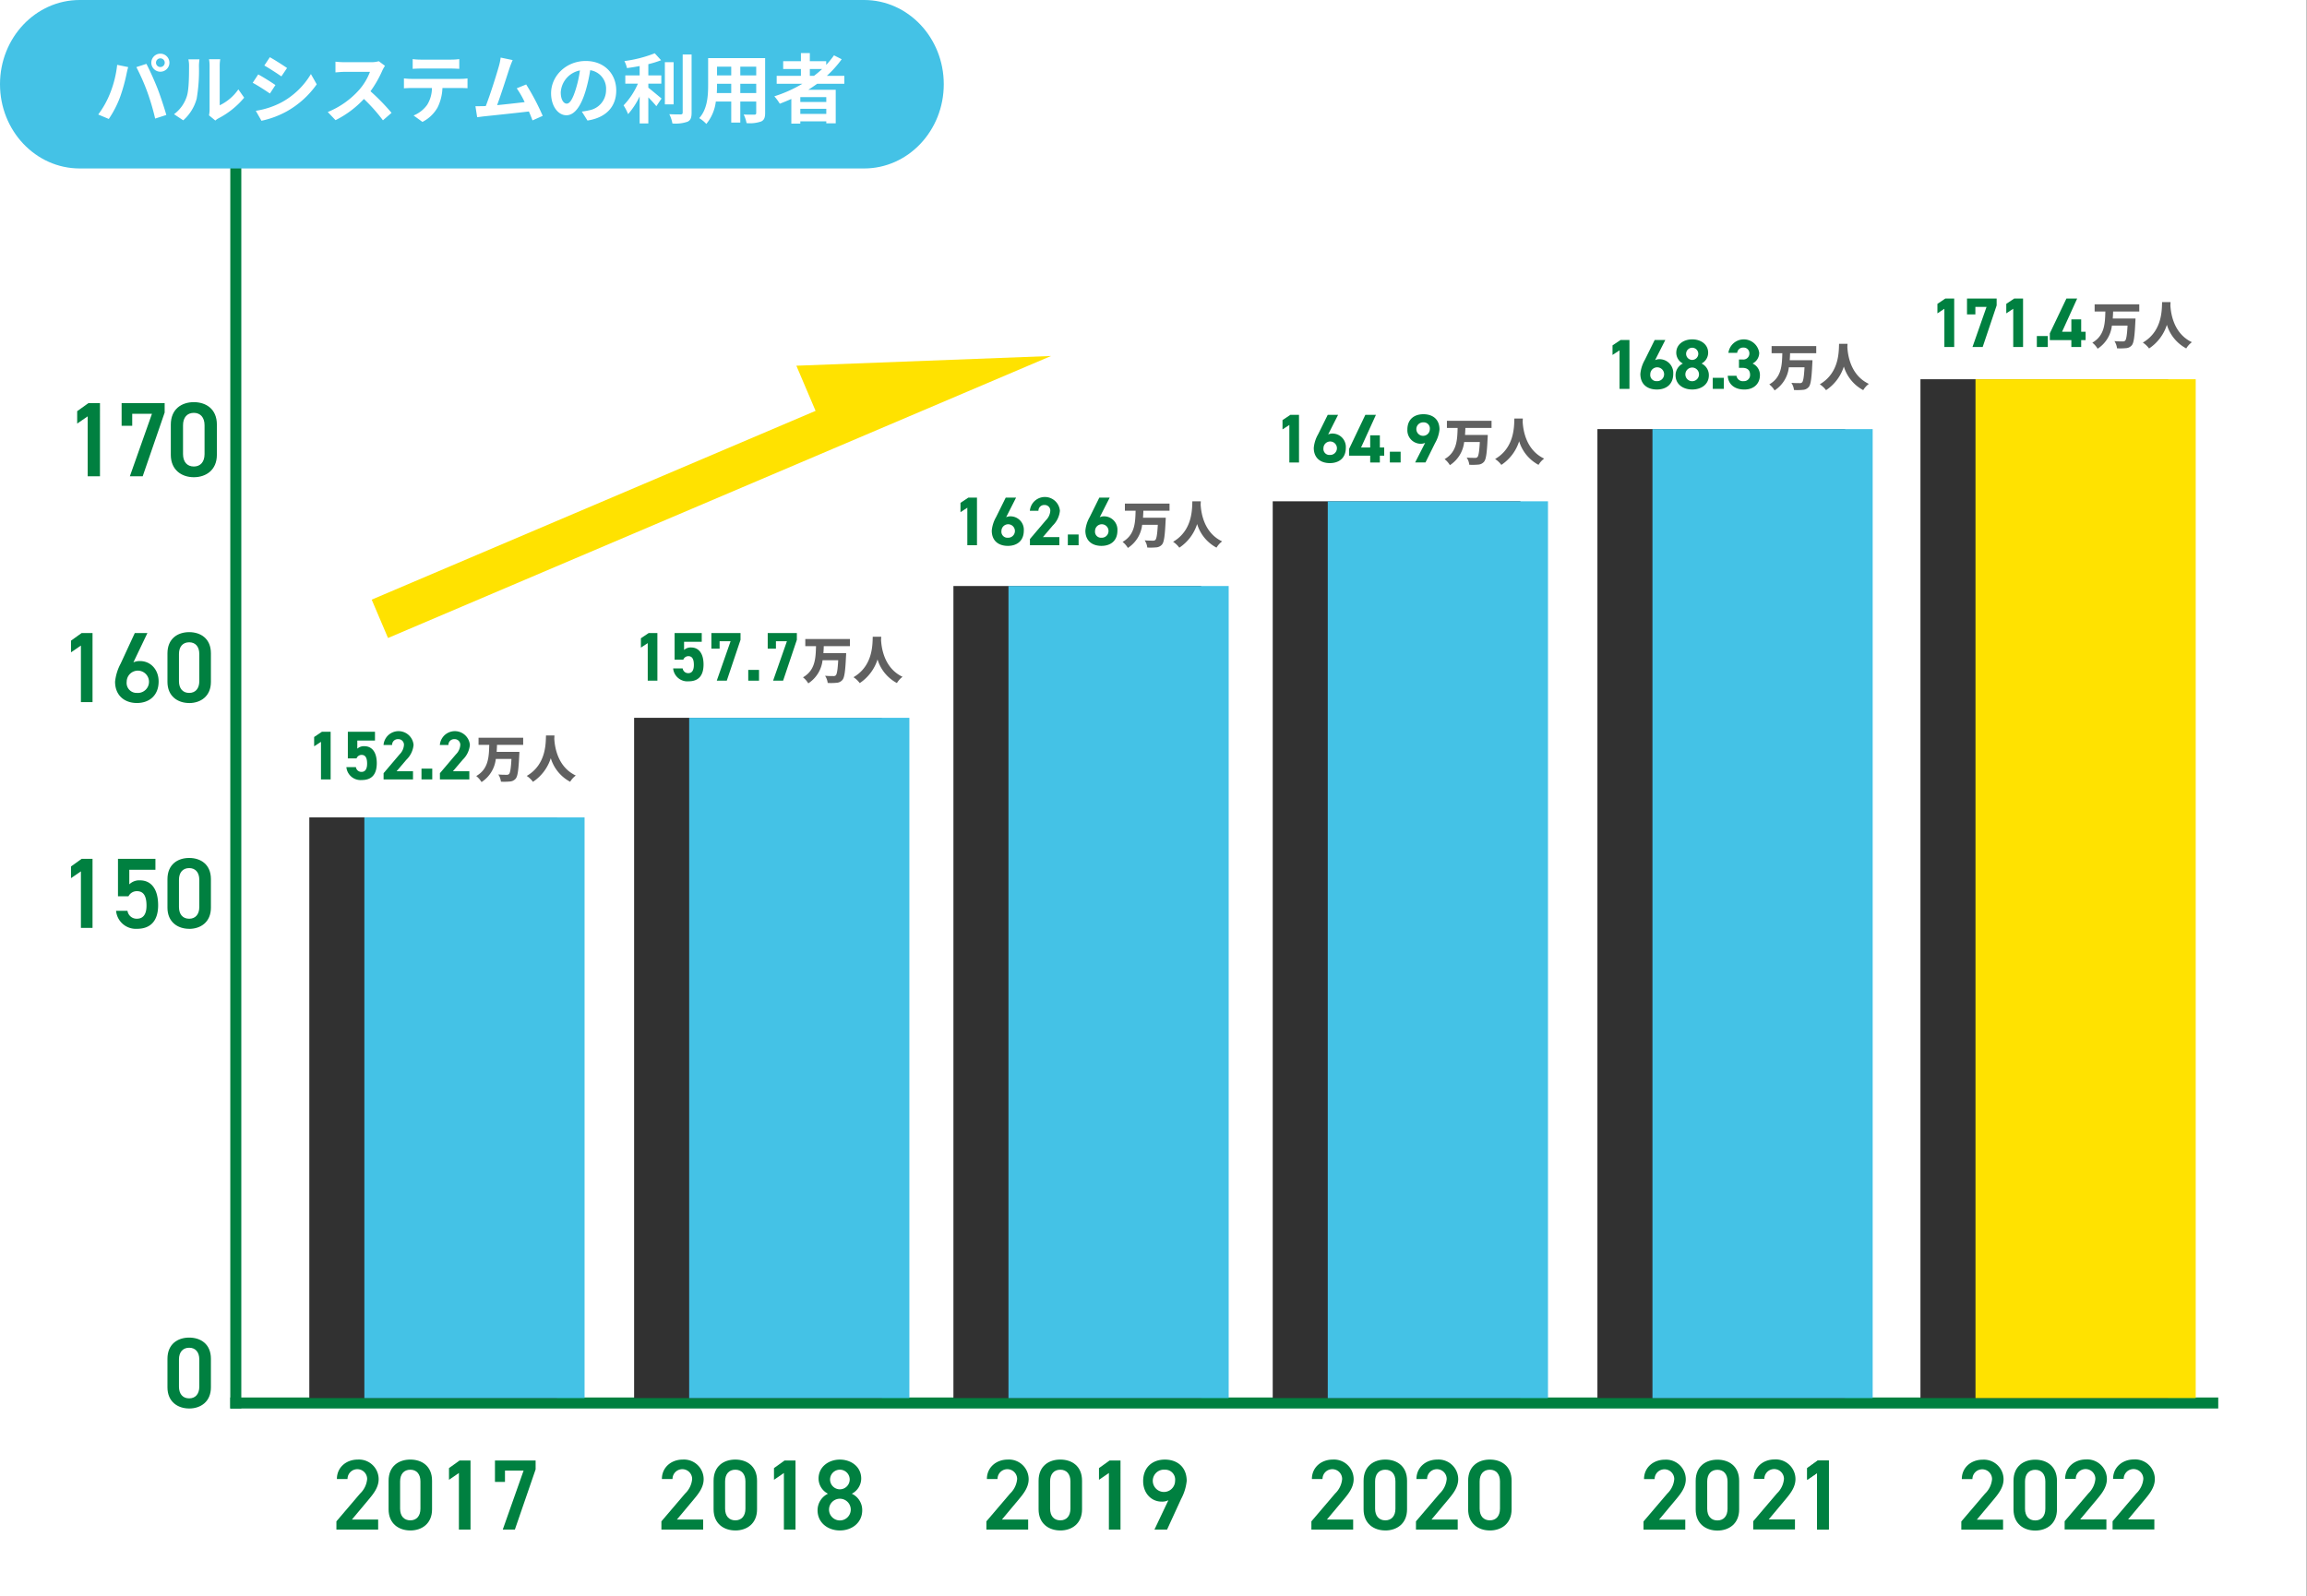
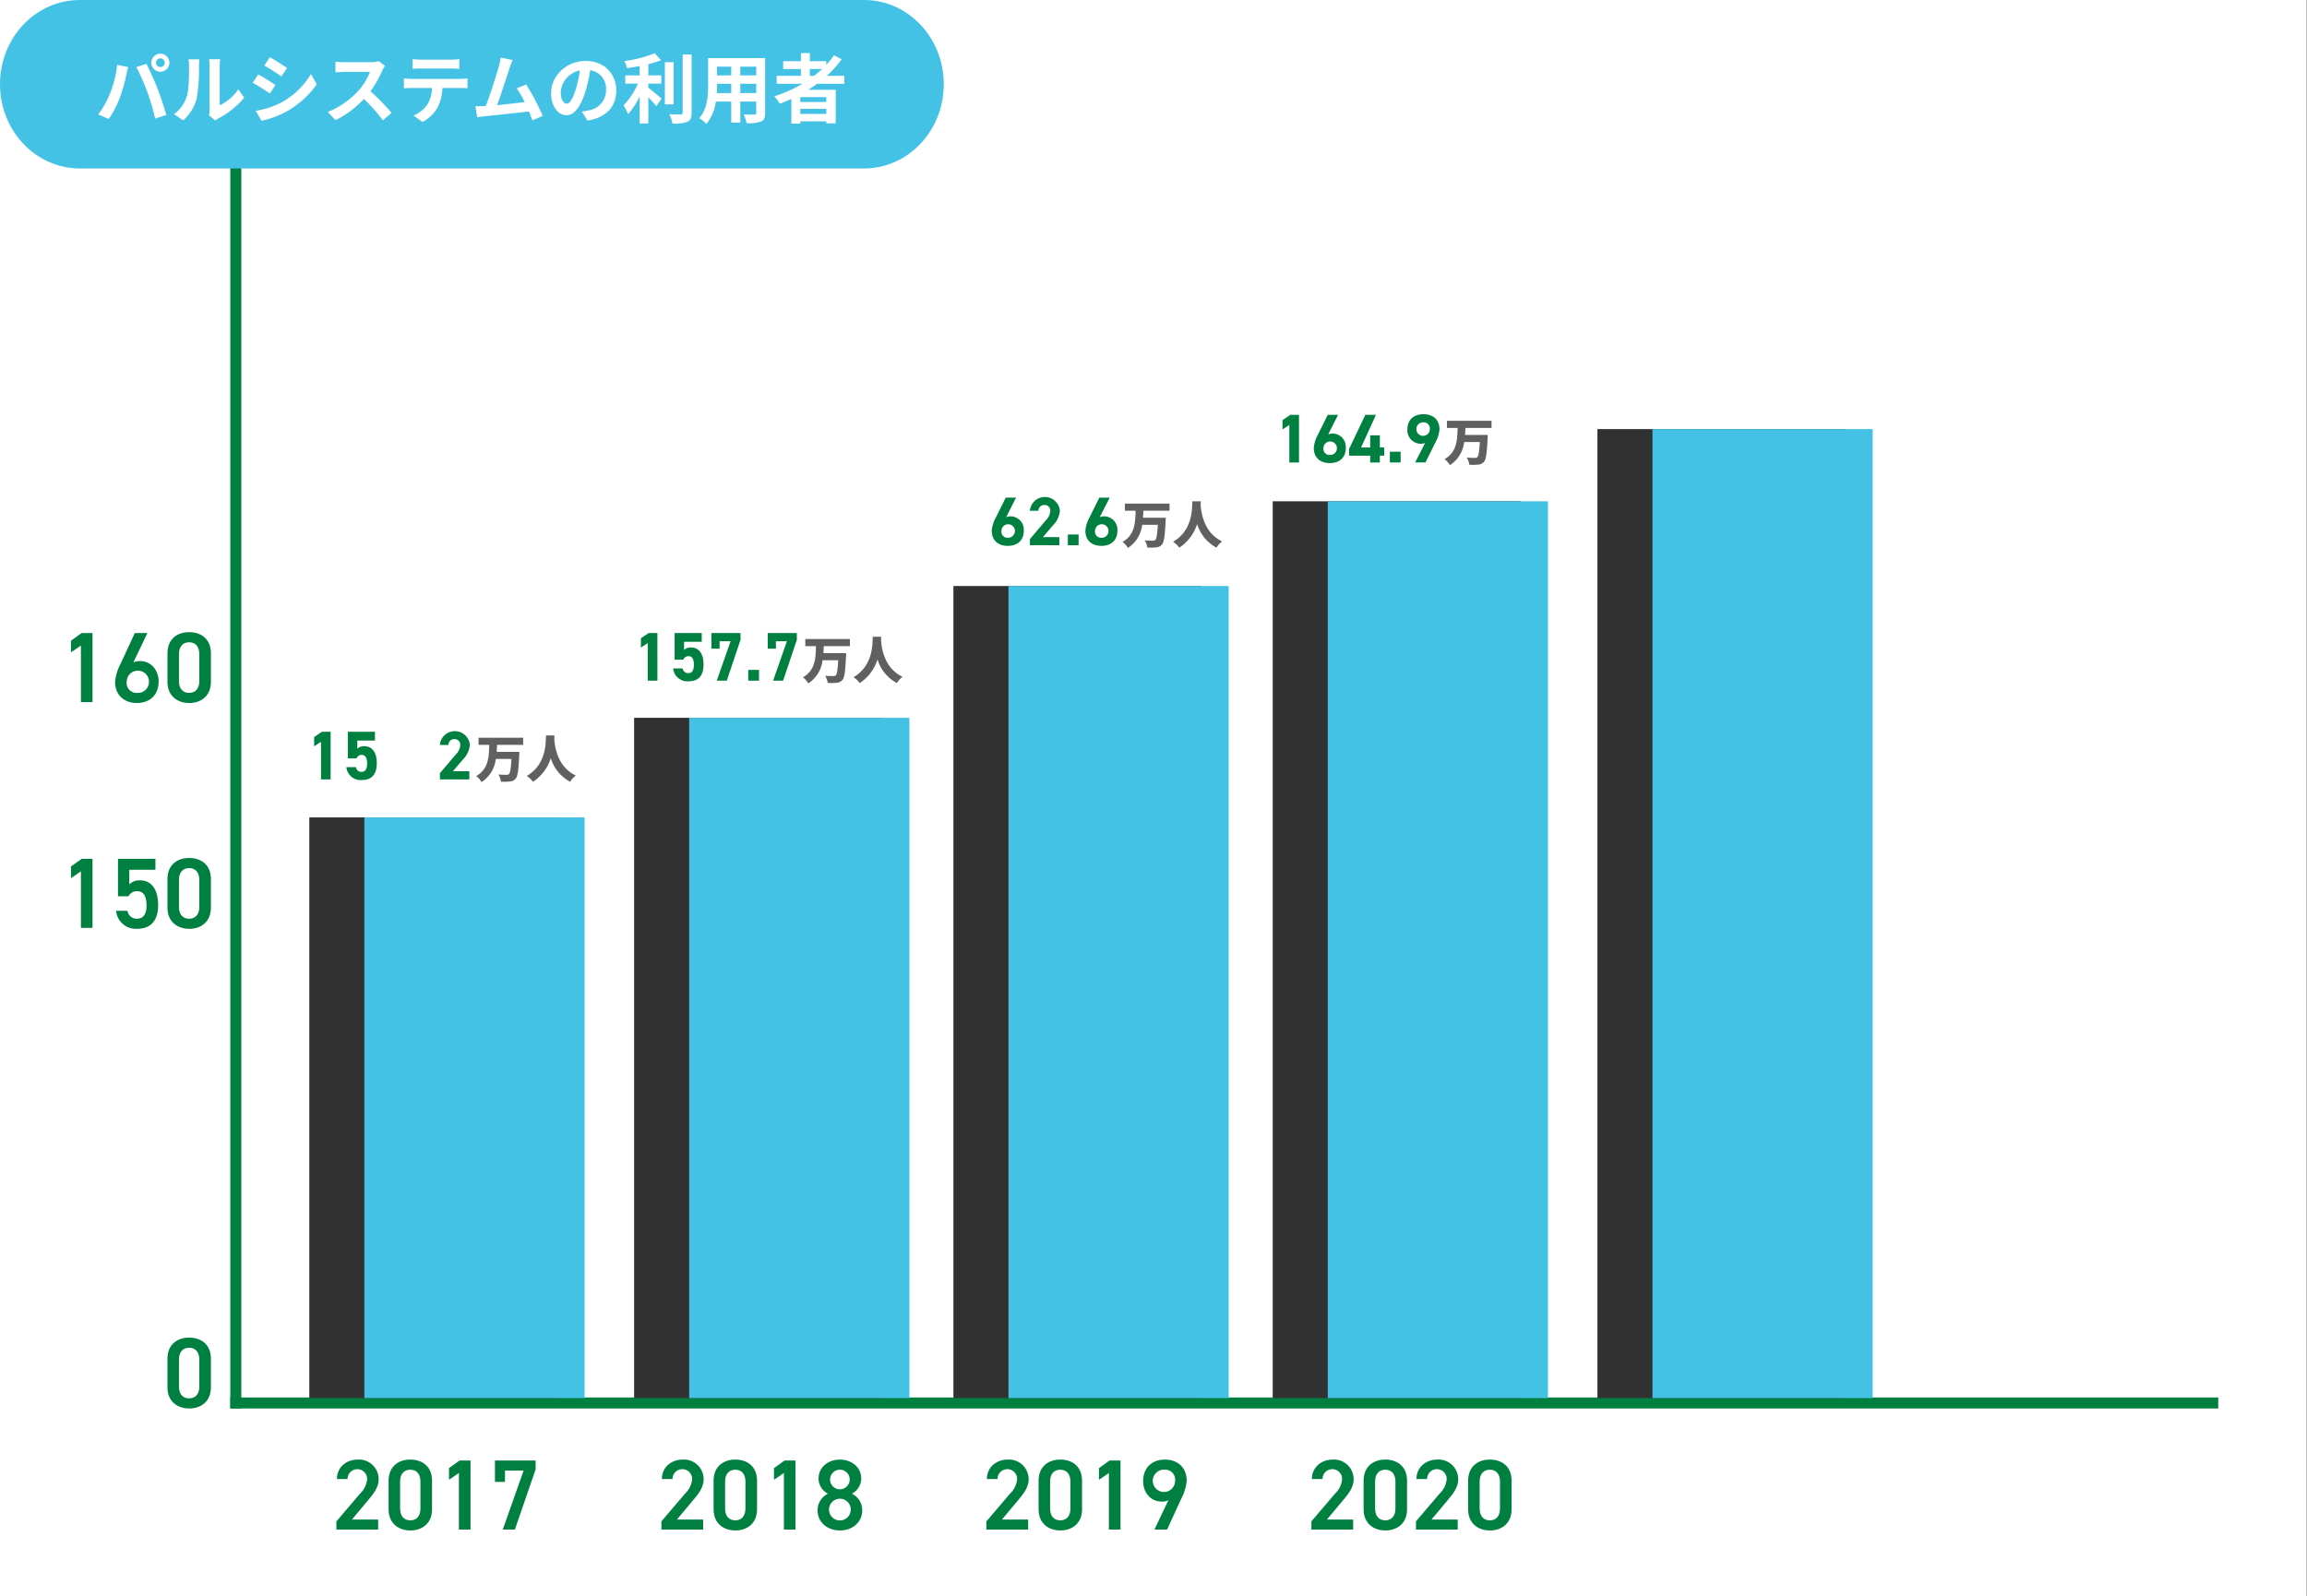
<svg xmlns="http://www.w3.org/2000/svg" width="611.112" height="423">
  <rect width="100%" height="100%" fill="#808080" stroke="none" />
  <defs>
    <clipPath id="a">
-       <path data-name="長方形 4227" fill="none" d="M0 0h611.112v422.84H0z" />
-     </clipPath>
+       </clipPath>
  </defs>
  <g data-name="グループ 7501">
    <path data-name="長方形 7237" fill="#fff" d="M0 0h611v423H0z" />
    <path data-name="長方形 4204" fill="#008040" d="M61.003 41.944h2.917v331.262h-2.917z" />
    <path data-name="長方形 4205" fill="#008040" d="M61.003 370.288H587.6v2.917H61.003z" />
    <path data-name="長方形 4206" fill="#313131" d="M81.935 216.588h65.623v153.856H81.935z" />
    <path data-name="長方形 4207" fill="#44c2e6" d="M96.518 216.588h58.332v153.856H96.518z" />
    <path data-name="パス 14012" d="M87.586 206.517h-2.56v-9.955l-1.812 1.189v-2.469l2.068-1.39h2.3z" fill="#008040" />
    <path data-name="パス 14013" d="M94.443 200.956h-2.3v-7.06h7.188v2.323h-4.682v2.158a2.578 2.578 0 011.865-.658c1.94 0 3.293 1.481 3.293 4.5 0 2.982-1.352 4.464-3.95 4.464a3.777 3.777 0 01-4.1-3.42h2.524a1.452 1.452 0 001.5 1.261c.916 0 1.464-.695 1.464-2.177 0-1.536-.439-2.323-1.464-2.323a1.42 1.42 0 00-1.334.933" fill="#008040" />
-     <path data-name="パス 14014" d="M109.402 206.516h-7.792v-1.646l4.226-4.975a3.867 3.867 0 001.171-2.505 1.477 1.477 0 00-1.571-1.538 1.505 1.505 0 00-1.572 1.537h-2.269a3.992 3.992 0 017.956 0 6.269 6.269 0 01-1.9 3.914l-2.6 3.054h4.352z" fill="#008040" />
-     <path data-name="長方形 4208" fill="#008040" d="M111.65 203.663h2.853v2.853h-2.853z" />
    <path data-name="パス 14015" d="M124.323 206.516h-7.792v-1.646l4.226-4.975a3.867 3.867 0 001.171-2.505 1.477 1.477 0 00-1.574-1.537 1.505 1.505 0 00-1.572 1.537h-2.269a3.992 3.992 0 017.956 0 6.269 6.269 0 01-1.9 3.914l-2.6 3.054h4.352z" fill="#008040" />
    <path data-name="パス 14016" d="M131.655 197.36c-.013.627-.053 1.24-.092 1.866h6.024s-.013.586-.04.826c-.187 4.013-.413 5.639-.946 6.265a2.173 2.173 0 01-1.574.76 15.937 15.937 0 01-2.333.039 4.352 4.352 0 00-.692-1.9c.893.08 1.773.08 2.186.08a.858.858 0 00.639-.187c.321-.293.52-1.533.654-4.011h-4.145a8.4 8.4 0 01-3.785 6.13 5.681 5.681 0 00-1.4-1.6c3.293-1.893 3.359-5.145 3.452-8.264h-2.839v-1.893h11.822v1.893z" fill="#606060" />
    <path data-name="パス 14017" d="M146.872 194.869c-.013.254-.026.546-.041.879.107 1.92.747 7.4 5.693 9.744a5.657 5.657 0 00-1.492 1.653 10.547 10.547 0 01-5.133-6.251 11.782 11.782 0 01-4.718 6.265 6.42 6.42 0 00-1.653-1.56c5.3-3.079 5.013-8.983 5.105-10.73z" fill="#606060" />
    <path data-name="長方形 4209" fill="#313131" d="M167.975 190.197h65.623v180.247h-65.623z" />
    <path data-name="長方形 4210" fill="#44c2e6" d="M182.558 190.197h58.332v180.247h-58.332z" />
    <path data-name="パス 14018" d="M174.142 180.357h-2.56v-9.95l-1.812 1.189v-2.474l2.068-1.39h2.3z" fill="#008040" />
    <path data-name="パス 14019" d="M181 174.796h-2.3v-7.06h7.188v2.323h-4.682v2.158a2.578 2.578 0 011.865-.658c1.94 0 3.293 1.481 3.293 4.5 0 2.982-1.352 4.464-3.95 4.464a3.777 3.777 0 01-4.1-3.42h2.524a1.451 1.451 0 001.5 1.261c.916 0 1.464-.695 1.464-2.177 0-1.536-.439-2.323-1.464-2.323a1.42 1.42 0 00-1.334.933" fill="#008040" />
    <path data-name="パス 14020" d="M188.442 171.87v-4.133h7.719v1.792l-3.64 10.828h-2.654l3.658-10.445h-2.908v1.958z" fill="#008040" />
    <path data-name="長方形 4211" fill="#008040" d="M198.207 177.503h2.853v2.853h-2.853z" />
    <path data-name="パス 14021" d="M203.364 171.87v-4.133h7.719v1.792l-3.64 10.828h-2.653l3.658-10.445h-2.908v1.958z" fill="#008040" />
    <path data-name="パス 14022" d="M218.211 171.201c-.013.627-.053 1.24-.092 1.866h6.024s-.013.586-.04.826c-.187 4.013-.413 5.639-.946 6.265a2.173 2.173 0 01-1.574.76 15.916 15.916 0 01-2.333.039 4.351 4.351 0 00-.692-1.9c.893.08 1.773.08 2.186.08a.858.858 0 00.639-.187c.321-.293.52-1.533.654-4.011h-4.146a8.4 8.4 0 01-3.785 6.13 5.681 5.681 0 00-1.4-1.6c3.293-1.893 3.359-5.145 3.452-8.264h-2.839v-1.893h11.823v1.893z" fill="#606060" />
    <path data-name="パス 14023" d="M233.428 168.708c-.013.254-.025.546-.04.88.107 1.92.746 7.4 5.693 9.744a5.67 5.67 0 00-1.493 1.653 10.548 10.548 0 01-5.133-6.251 11.782 11.782 0 01-4.718 6.264 6.431 6.431 0 00-1.653-1.56c5.3-3.079 5.013-8.983 5.105-10.73z" fill="#606060" />
    <path data-name="長方形 4212" fill="#313131" d="M252.556 155.275h65.623v215.169h-65.623z" />
    <path data-name="長方形 4213" fill="#44c2e6" d="M267.14 155.275h58.332v215.169H267.14z" />
-     <path data-name="パス 14024" d="M258.8 144.474h-2.56v-9.95l-1.812 1.189v-2.469l2.068-1.39h2.3z" fill="#008040" />
    <path data-name="パス 14025" d="M266.518 137.049a2.712 2.712 0 011.225-.238 3.545 3.545 0 013.458 3.768c0 2.8-1.884 4.061-4.226 4.061-2.359 0-4.262-1.245-4.262-4.043a8.778 8.778 0 011.152-3.6l2.543-5.14h2.743zm.457 5.432a1.785 1.785 0 10-1.7-1.792 1.592 1.592 0 001.7 1.792" fill="#008040" />
    <path data-name="パス 14026" d="M280.617 144.474h-7.792v-1.649l4.226-4.975a3.867 3.867 0 001.171-2.505 1.477 1.477 0 00-1.574-1.537 1.506 1.506 0 00-1.572 1.537h-2.269a3.992 3.992 0 017.956 0 6.269 6.269 0 01-1.9 3.914l-2.6 3.054h4.352z" fill="#008040" />
    <path data-name="長方形 4214" fill="#008040" d="M282.865 141.621h2.853v2.853h-2.853z" />
    <path data-name="パス 14027" d="M291.315 137.049a2.712 2.712 0 011.225-.238 3.545 3.545 0 013.458 3.768c0 2.8-1.884 4.061-4.226 4.061-2.359 0-4.262-1.245-4.262-4.043a8.777 8.777 0 011.152-3.6l2.543-5.14h2.743zm.457 5.432a1.785 1.785 0 10-1.7-1.792 1.592 1.592 0 001.7 1.792" fill="#008040" />
    <path data-name="パス 14028" d="M302.87 135.319c-.013.626-.053 1.24-.092 1.866h6.024s-.013.586-.04.826c-.187 4.013-.413 5.639-.946 6.265a2.172 2.172 0 01-1.574.76 15.919 15.919 0 01-2.333.039 4.352 4.352 0 00-.692-1.9c.893.08 1.773.08 2.186.08a.858.858 0 00.639-.187c.321-.293.52-1.533.654-4.011h-4.146a8.4 8.4 0 01-3.785 6.13 5.681 5.681 0 00-1.4-1.6c3.293-1.893 3.359-5.145 3.452-8.264h-2.839v-1.893h11.823v1.893z" fill="#606060" />
    <path data-name="パス 14029" d="M318.087 132.827c-.013.254-.025.546-.04.88.107 1.92.746 7.4 5.693 9.744a5.671 5.671 0 00-1.493 1.653 10.548 10.548 0 01-5.133-6.251 11.782 11.782 0 01-4.718 6.264 6.43 6.43 0 00-1.653-1.56c5.3-3.079 5.013-8.983 5.105-10.73z" fill="#606060" />
    <path data-name="長方形 4215" fill="#313131" d="M337.138 132.827h65.623v237.618h-65.623z" />
    <path data-name="長方形 4216" fill="#44c2e6" d="M351.721 132.827h58.332v237.618h-58.332z" />
    <path data-name="パス 14030" d="M344.101 122.545h-2.56v-9.95l-1.812 1.189v-2.469l2.068-1.39h2.3z" fill="#008040" />
    <path data-name="パス 14031" d="M351.818 115.116a2.712 2.712 0 011.225-.238 3.545 3.545 0 013.458 3.768c0 2.8-1.884 4.061-4.226 4.061-2.359 0-4.262-1.245-4.262-4.043a8.778 8.778 0 011.152-3.6l2.543-5.14h2.743zm.457 5.432a1.785 1.785 0 10-1.7-1.792 1.592 1.592 0 001.7 1.792" fill="#008040" />
    <path data-name="パス 14032" d="M364.475 109.921l-3.933 8.651h2.415v-3.219h2.56v3.219h1.152v2.174h-1.152v1.8h-2.56v-1.8h-5.6v-1.775l4.316-9.054z" fill="#008040" />
    <path data-name="長方形 4217" fill="#008040" d="M368.166 119.688h2.853v2.853h-2.853z" />
    <path data-name="パス 14033" d="M377.511 117.346a2.818 2.818 0 01-1.226.238 3.559 3.559 0 01-3.475-3.768c0-2.8 1.9-4.061 4.244-4.061 2.359 0 4.261 1.245 4.261 4.043a8.857 8.857 0 01-1.171 3.6l-2.542 5.14h-2.743zm-.457-5.432a1.785 1.785 0 101.7 1.792 1.606 1.606 0 00-1.7-1.792" fill="#008040" />
    <path data-name="パス 14034" d="M388.17 113.387c-.013.626-.053 1.24-.092 1.866h6.024s-.013.586-.04.826c-.187 4.013-.413 5.639-.946 6.265a2.173 2.173 0 01-1.574.76 15.919 15.919 0 01-2.333.039 4.352 4.352 0 00-.692-1.9c.893.08 1.773.08 2.186.08a.858.858 0 00.639-.187c.321-.293.52-1.533.654-4.011h-4.146a8.4 8.4 0 01-3.785 6.13 5.682 5.682 0 00-1.4-1.6c3.292-1.893 3.359-5.145 3.452-8.264h-2.837v-1.893h11.823v1.889z" fill="#606060" />
-     <path data-name="パス 14035" d="M403.389 110.893c-.013.254-.025.546-.04.88.107 1.92.746 7.4 5.693 9.744a5.672 5.672 0 00-1.493 1.653 10.548 10.548 0 01-5.133-6.251 11.787 11.787 0 01-4.718 6.265 6.422 6.422 0 00-1.653-1.56c5.3-3.079 5.013-8.983 5.105-10.73z" fill="#606060" />
    <path data-name="パス 14036" d="M50.114 373.203c-3.051 0-5.755-1.8-5.755-5.6v-7.56c0-3.9 2.7-5.623 5.755-5.623s5.756 1.724 5.756 5.6v7.586c0 3.793-2.705 5.6-5.756 5.6m0-16.1c-1.67 0-2.706 1.141-2.706 3.1v7.215c0 1.962 1.036 3.1 2.706 3.1 1.645 0 2.679-1.141 2.679-3.1v-7.215c0-1.963-1.034-3.1-2.679-3.1" fill="#008040" />
    <path data-name="パス 14037" d="M24.51 245.868h-3.076v-14.986l-2.626 1.8v-3.1l2.811-2.015h2.891z" fill="#008040" />
    <path data-name="パス 14038" d="M34.038 237.486h-2.786v-9.92h9.921v2.889H34.25v3.872a3.747 3.747 0 012.811-1.061c3.051 0 4.828 2.362 4.828 6.605 0 4-1.91 6.233-5.572 6.233a5.256 5.256 0 01-5.57-4.775h3.023a2.438 2.438 0 002.494 2.1c1.565 0 2.546-1.035 2.546-3.449 0-2.519-.742-3.846-2.546-3.846a2.473 2.473 0 00-2.228 1.353" fill="#008040" />
    <path data-name="パス 14039" d="M50.114 246.106c-3.051 0-5.755-1.8-5.755-5.6v-7.551c0-3.9 2.7-5.623 5.755-5.623s5.756 1.724 5.756 5.6v7.586c0 3.793-2.705 5.6-5.756 5.6m0-16.1c-1.67 0-2.706 1.141-2.706 3.1v7.215c0 1.962 1.036 3.1 2.706 3.1 1.645 0 2.679-1.141 2.679-3.1v-7.215c0-1.963-1.034-3.1-2.679-3.1" fill="#008040" />
    <path data-name="パス 14040" d="M24.51 186.038h-3.076v-14.987l-2.626 1.8v-3.1l2.811-2.015h2.891z" fill="#008040" />
    <path data-name="パス 14041" d="M35.336 175.508a3.974 3.974 0 011.752-.345c2.864 0 4.933 2.307 4.933 5.41 0 3.687-2.467 5.7-5.756 5.7-3.263 0-5.782-1.989-5.782-5.649a12.9 12.9 0 011.485-4.8l3.74-8.09h3.343zm.929 8.09a2.954 2.954 0 10-2.706-2.944 2.626 2.626 0 002.706 2.944" fill="#008040" />
    <path data-name="パス 14042" d="M50.114 186.276c-3.051 0-5.755-1.8-5.755-5.6v-7.554c0-3.9 2.7-5.623 5.755-5.623s5.756 1.724 5.756 5.6v7.586c0 3.793-2.705 5.6-5.756 5.6m0-16.1c-1.67 0-2.706 1.141-2.706 3.1v7.215c0 1.962 1.036 3.1 2.706 3.1 1.645 0 2.679-1.141 2.679-3.1v-7.215c0-1.963-1.034-3.1-2.679-3.1" fill="#008040" />
    <path data-name="パス 14043" d="M100.174 405.283H89.113v-2.175l6.286-7.374a6.039 6.039 0 001.857-3.846 2.6 2.6 0 00-5.2 0h-2.813c0-3.1 2.494-5.146 5.517-5.146a5.212 5.212 0 015.544 5.2c0 2.308-1.592 4.111-2.758 5.517l-4.324 5.172h6.949z" fill="#008040" />
    <path data-name="パス 14044" d="M108.692 405.521c-3.051 0-5.756-1.8-5.756-5.6v-7.558c0-3.9 2.705-5.623 5.756-5.623s5.756 1.724 5.756 5.6v7.586c0 3.793-2.705 5.6-5.756 5.6m0-16.1c-1.67 0-2.706 1.141-2.706 3.1v7.215c0 1.962 1.036 3.1 2.706 3.1 1.645 0 2.679-1.141 2.679-3.1v-7.215c0-1.963-1.034-3.1-2.679-3.1" fill="#008040" />
    <path data-name="パス 14045" d="M124.637 405.283h-3.076v-14.986l-2.626 1.8v-3.1l2.811-2.015h2.891z" fill="#008040" />
    <path data-name="パス 14046" d="M131.113 392.657v-5.676h10.769v2.361l-5.491 15.94h-3.21l5.517-15.623h-4.932v3z" fill="#008040" />
    <path data-name="パス 14047" d="M186.264 405.283h-11.061v-2.175l6.286-7.374a6.039 6.039 0 001.857-3.846 2.6 2.6 0 00-5.2 0h-2.813c0-3.1 2.494-5.146 5.517-5.146a5.212 5.212 0 015.544 5.2c0 2.308-1.592 4.111-2.758 5.517l-4.324 5.172h6.949z" fill="#008040" />
    <path data-name="パス 14048" d="M194.781 405.521c-3.051 0-5.756-1.8-5.756-5.6v-7.558c0-3.9 2.705-5.623 5.756-5.623s5.756 1.724 5.756 5.6v7.586c0 3.793-2.705 5.6-5.756 5.6m0-16.1c-1.67 0-2.706 1.141-2.706 3.1v7.215c0 1.962 1.036 3.1 2.706 3.1 1.645 0 2.679-1.141 2.679-3.1v-7.215c0-1.963-1.034-3.1-2.679-3.1" fill="#008040" />
    <path data-name="パス 14049" d="M210.726 405.283h-3.076v-14.986l-2.626 1.8v-3.1l2.811-2.015h2.891z" fill="#008040" />
    <path data-name="パス 14050" d="M219.325 395.787a4.549 4.549 0 01-2.494-4c0-3.157 2.706-5.04 5.65-5.04 2.97 0 5.65 1.883 5.65 5.04a4.549 4.549 0 01-2.494 4 4.779 4.779 0 012.76 4.377c0 3.342-2.76 5.357-5.915 5.357s-5.914-2.016-5.914-5.357a4.87 4.87 0 012.758-4.377m3.156 7.082a2.878 2.878 0 000-5.756 2.878 2.878 0 000 5.756m0-8.248a2.609 2.609 0 002.6-2.626 2.6 2.6 0 10-2.6 2.626" fill="#008040" />
    <path data-name="パス 14051" d="M272.353 405.283h-11.061v-2.175l6.286-7.374a6.039 6.039 0 001.857-3.846 2.6 2.6 0 00-5.2 0h-2.811c0-3.1 2.494-5.146 5.517-5.146a5.212 5.212 0 015.544 5.2c0 2.308-1.592 4.111-2.758 5.517l-4.324 5.172h6.949z" fill="#008040" />
    <path data-name="パス 14052" d="M280.872 405.521c-3.051 0-5.756-1.8-5.756-5.6v-7.558c0-3.9 2.706-5.623 5.756-5.623s5.756 1.724 5.756 5.6v7.586c0 3.793-2.705 5.6-5.756 5.6m0-16.1c-1.67 0-2.706 1.141-2.706 3.1v7.215c0 1.962 1.036 3.1 2.706 3.1 1.645 0 2.679-1.141 2.679-3.1v-7.215c0-1.963-1.034-3.1-2.679-3.1" fill="#008040" />
    <path data-name="パス 14053" d="M296.816 405.283h-3.076v-14.986l-2.626 1.8v-3.1l2.811-2.015h2.891z" fill="#008040" />
    <path data-name="パス 14054" d="M309.499 397.511a3.659 3.659 0 01-1.751.371c-2.865 0-4.935-2.308-4.935-5.438 0-3.687 2.493-5.7 5.756-5.7 3.29 0 5.782 1.989 5.782 5.649a12.887 12.887 0 01-1.485 4.8l-3.712 8.09h-3.343zm-.929-8.09a2.955 2.955 0 102.706 2.944 2.627 2.627 0 00-2.706-2.944" fill="#008040" />
    <path data-name="パス 14055" d="M358.444 405.283h-11.062v-2.175l6.287-7.374a6.038 6.038 0 001.856-3.846 2.6 2.6 0 00-5.2 0h-2.81c0-3.1 2.494-5.146 5.517-5.146a5.212 5.212 0 015.544 5.2c0 2.308-1.592 4.111-2.758 5.517l-4.324 5.172h6.95z" fill="#008040" />
    <path data-name="パス 14056" d="M366.963 405.521c-3.051 0-5.756-1.8-5.756-5.6v-7.558c0-3.9 2.706-5.623 5.756-5.623s5.756 1.724 5.756 5.6v7.586c0 3.793-2.705 5.6-5.756 5.6m0-16.1c-1.67 0-2.706 1.141-2.706 3.1v7.215c0 1.962 1.035 3.1 2.706 3.1 1.645 0 2.679-1.141 2.679-3.1v-7.215c0-1.963-1.034-3.1-2.679-3.1" fill="#008040" />
    <path data-name="パス 14057" d="M386.143 405.283h-11.061v-2.175l6.286-7.374a6.039 6.039 0 001.857-3.846 2.6 2.6 0 00-5.2 0h-2.813c0-3.1 2.494-5.146 5.517-5.146a5.212 5.212 0 015.544 5.2c0 2.308-1.592 4.111-2.758 5.517l-4.324 5.172h6.949z" fill="#008040" />
    <path data-name="パス 14058" d="M394.658 405.521c-3.052 0-5.757-1.8-5.757-5.6v-7.558c0-3.9 2.706-5.623 5.757-5.623s5.755 1.724 5.755 5.6v7.586c0 3.793-2.7 5.6-5.755 5.6m0-16.1c-1.671 0-2.707 1.141-2.707 3.1v7.215c0 1.962 1.036 3.1 2.707 3.1 1.645 0 2.678-1.141 2.678-3.1v-7.215c0-1.963-1.033-3.1-2.678-3.1" fill="#008040" />
    <path data-name="長方形 4218" fill="#313131" d="M423.147 113.698h65.623v256.745h-65.623z" />
    <path data-name="長方形 4219" fill="#44c2e6" d="M437.73 113.698h58.332v256.745H437.73z" />
    <g data-name="グループ 7489">
      <g data-name="グループ 7488" clip-path="url(#a)">
        <path data-name="パス 14060" d="M446.42 405.313h-11.062v-2.175l6.286-7.374a6.039 6.039 0 001.857-3.846 2.6 2.6 0 00-5.2 0h-2.806c0-3.1 2.494-5.146 5.517-5.146a5.212 5.212 0 015.544 5.2c0 2.308-1.592 4.111-2.758 5.517l-4.323 5.172h6.949z" fill="#008040" />
        <path data-name="パス 14061" d="M454.936 405.551c-3.051 0-5.756-1.8-5.756-5.6v-7.56c0-3.9 2.705-5.623 5.756-5.623s5.756 1.724 5.756 5.6v7.583c0 3.793-2.706 5.6-5.756 5.6m0-16.1c-1.67 0-2.706 1.141-2.706 3.1v7.215c0 1.962 1.036 3.1 2.706 3.1 1.645 0 2.679-1.141 2.679-3.1v-7.215c0-1.963-1.034-3.1-2.679-3.1" fill="#008040" />
        <path data-name="パス 14062" d="M484.399 405.313h-3.076v-14.986l-2.626 1.8v-3.1l2.811-2.015h2.891z" fill="#008040" />
        <path data-name="パス 14063" d="M475.477 405.253H464.42v-2.177l6.286-7.374a6.039 6.039 0 001.857-3.846 2.6 2.6 0 00-5.2 0h-2.813c0-3.1 2.494-5.147 5.517-5.147a5.212 5.212 0 015.544 5.2c0 2.308-1.592 4.111-2.758 5.517l-4.324 5.171h6.95z" fill="#008040" />
        <path data-name="パス 14064" d="M484.458 405.254h-3.076v-14.987l-2.626 1.8v-3.1l2.811-2.015h2.891z" fill="#008040" />
        <path data-name="パス 39646" d="M508.717 100.486h65.623v269.957h-65.623z" fill="#313131" />
        <path data-name="長方形 4224" fill="#ffe200" d="M523.3 100.486h58.332v269.957H523.3z" />
        <path data-name="パス 14065" d="M530.604 405.313h-11.062v-2.175l6.286-7.374a6.039 6.039 0 001.857-3.846 2.6 2.6 0 00-5.2 0h-2.813c0-3.1 2.494-5.146 5.517-5.146a5.212 5.212 0 015.544 5.2c0 2.308-1.592 4.111-2.758 5.517l-4.324 5.172h6.95z" fill="#008040" />
        <path data-name="パス 14066" d="M539.121 405.551c-3.051 0-5.756-1.8-5.756-5.6v-7.56c0-3.9 2.705-5.623 5.756-5.623s5.756 1.724 5.756 5.6v7.583c0 3.793-2.705 5.6-5.756 5.6m0-16.1c-1.67 0-2.705 1.141-2.705 3.1v7.215c0 1.962 1.035 3.1 2.705 3.1 1.645 0 2.679-1.141 2.679-3.1v-7.215c0-1.963-1.034-3.1-2.679-3.1" fill="#008040" />
        <path data-name="パス 14067" d="M557.975 405.253h-11.062v-2.177l6.286-7.374a6.039 6.039 0 001.857-3.846 2.6 2.6 0 00-5.2 0h-2.813c0-3.1 2.494-5.147 5.517-5.147a5.212 5.212 0 015.544 5.2c0 2.308-1.592 4.111-2.758 5.517l-4.324 5.171h6.95z" fill="#008040" />
        <path data-name="パス 14068" d="M570.674 405.253h-11.061v-2.177l6.286-7.374a6.039 6.039 0 001.857-3.846 2.6 2.6 0 00-5.2 0h-2.811c0-3.1 2.494-5.147 5.517-5.147a5.212 5.212 0 015.544 5.2c0 2.308-1.592 4.111-2.758 5.517l-4.324 5.171h6.95z" fill="#008040" />
        <path data-name="パス 14069" d="M474.181 93.582c-.013.626-.053 1.24-.092 1.866h6.024s-.013.586-.04.826c-.187 4.013-.413 5.639-.946 6.265a2.172 2.172 0 01-1.574.76 15.922 15.922 0 01-2.333.039 4.352 4.352 0 00-.692-1.9c.893.08 1.773.08 2.186.08a.858.858 0 00.639-.187c.321-.293.52-1.533.654-4.011h-4.146a8.4 8.4 0 01-3.785 6.13 5.68 5.68 0 00-1.4-1.6c3.293-1.893 3.36-5.145 3.452-8.264h-2.839v-1.893h11.823v1.889z" fill="#606060" />
        <path data-name="パス 14070" d="M489.397 91.095c-.013.254-.025.546-.04.88.107 1.92.746 7.4 5.693 9.744a5.671 5.671 0 00-1.493 1.653 10.547 10.547 0 01-5.132-6.251 11.783 11.783 0 01-4.718 6.264 6.431 6.431 0 00-1.653-1.56c5.3-3.079 5.013-8.983 5.105-10.73z" fill="#606060" />
        <path data-name="パス 14071" d="M431.633 103.037h-2.627V92.829l-1.858 1.22v-2.534l2.12-1.426h2.365z" fill="#008040" />
        <path data-name="パス 14072" d="M438.428 95.419a2.8 2.8 0 011.257-.244 3.637 3.637 0 013.547 3.865c0 2.871-1.933 4.166-4.335 4.166-2.421 0-4.372-1.276-4.372-4.147a9.015 9.015 0 011.183-3.7l2.608-5.273h2.815zm.469 5.573a1.832 1.832 0 10-1.745-1.839 1.634 1.634 0 001.745 1.839" fill="#008040" />
        <path data-name="パス 14073" d="M445.783 96.32a3.232 3.232 0 01-1.747-2.852c0-2.29 2.027-3.547 4.222-3.547 2.214 0 4.222 1.257 4.222 3.547a3.232 3.232 0 01-1.745 2.852 3.416 3.416 0 011.932 3.115c0 2.421-2.008 3.772-4.41 3.772s-4.41-1.351-4.41-3.772a3.482 3.482 0 011.932-3.115m2.477 4.691a1.818 1.818 0 001.8-1.82 1.8 1.8 0 00-1.8-1.8 1.811 1.811 0 000 3.622m0-5.648a1.63 1.63 0 001.614-1.632 1.614 1.614 0 10-1.614 1.632" fill="#008040" />
        <path data-name="長方形 4225" fill="#008040" d="M453.702 100.11h2.927v2.927h-2.927z" />
        <path data-name="パス 14074" d="M460.642 95.25h.957a1.591 1.591 0 001.8-1.651 1.5 1.5 0 00-1.614-1.5 1.541 1.541 0 00-1.614 1.389h-2.326a4.118 4.118 0 018.162 0 3.168 3.168 0 01-1.765 2.832 3.312 3.312 0 011.951 3.1c0 2.1-1.463 3.791-4.128 3.791-2.739 0-4.3-1.539-4.391-3.641h2.308a1.713 1.713 0 001.914 1.426 1.619 1.619 0 001.689-1.707c0-1.145-.656-1.82-1.989-1.82h-.954z" fill="#008040" />
        <path data-name="パス 14075" d="M559.751 82.535c-.013.626-.053 1.24-.092 1.866h6.024s-.013.586-.04.826c-.187 4.013-.413 5.639-.946 6.265a2.173 2.173 0 01-1.574.76 16.009 16.009 0 01-2.333.04 4.354 4.354 0 00-.692-1.906c.893.08 1.773.08 2.186.08a.857.857 0 00.639-.187c.321-.293.52-1.533.654-4.011h-4.146a8.4 8.4 0 01-3.785 6.13 5.684 5.684 0 00-1.4-1.6c3.293-1.893 3.359-5.145 3.452-8.264h-2.839v-1.893h11.824v1.893z" fill="#606060" />
        <path data-name="パス 14076" d="M574.968 80.042c-.013.254-.025.546-.04.88.106 1.92.746 7.4 5.693 9.744a5.664 5.664 0 00-1.493 1.653 10.546 10.546 0 01-5.132-6.251 11.794 11.794 0 01-4.718 6.265 6.436 6.436 0 00-1.654-1.56c5.3-3.079 5.013-8.983 5.106-10.73z" fill="#606060" />
        <path data-name="パス 14077" d="M517.66 91.943h-2.606V81.817l-1.842 1.21v-2.513l2.1-1.414h2.345z" fill="#008040" />
        <path data-name="パス 14078" d="M521.048 83.306v-4.207h7.855v1.824l-3.7 11.02h-2.7l3.723-10.629h-2.96v1.992z" fill="#008040" />
        <path data-name="パス 14079" d="M535.901 91.943h-2.606V81.817l-1.842 1.21v-2.513l2.1-1.414h2.345z" fill="#008040" />
        <path data-name="長方形 4226" fill="#008040" d="M539.549 89.039h2.903v2.904h-2.903z" />
        <path data-name="パス 14080" d="M550.233 79.1l-4 8.8h2.457v-3.276h2.606V87.9h1.173v2.215h-1.173v1.824h-2.606v-1.82h-5.7v-1.806l4.393-9.214z" fill="#008040" />
        <path data-name="パス 14081" d="M26.483 126.193h-3.258v-15.87l-2.781 1.911v-3.285l2.977-2.135h3.062z" fill="#008040" />
        <path data-name="パス 14082" d="M32.216 112.823v-6.011h11.4v2.5l-5.814 16.882h-3.4l5.848-16.545h-5.225v3.174z" fill="#008040" />
        <path data-name="パス 14083" d="M51.348 126.446c-3.23 0-6.1-1.91-6.1-5.927v-8.006c0-4.13 2.865-5.955 6.1-5.955s6.1 1.825 6.1 5.928v8.033c0 4.017-2.865 5.927-6.1 5.927m0-17.051c-1.77 0-2.865 1.209-2.865 3.287v7.64c0 2.08 1.1 3.287 2.865 3.287 1.741 0 2.837-1.207 2.837-3.287v-7.64c0-2.078-1.1-3.287-2.837-3.287" fill="#008040" />
        <path data-name="パス 14084" d="M210.953 96.903l5.09 11.961-117.583 50.02 4.323 10.163 117.581-50.02 58.06-24.7z" fill="#ffe200" />
      </g>
    </g>
  </g>
  <g data-name="これ">
    <path data-name="パス 14059" d="M21.109 0h207.782C240.549 0 250 9.992 250 22.318s-9.451 22.318-21.109 22.318H21.109C9.451 44.635 0 34.643 0 22.318S9.451 0 21.109 0" fill="#44c2e6" />
    <path data-name="パス 39750" d="M41.32 16.62a1.161 1.161 0 011.16-1.16 1.161 1.161 0 011.16 1.16 1.157 1.157 0 01-1.16 1.14 1.157 1.157 0 01-1.16-1.14zm-1.24 0a2.4 2.4 0 002.4 2.38 2.4 2.4 0 002.4-2.38 2.407 2.407 0 00-2.4-2.4 2.407 2.407 0 00-2.4 2.4zm-10.94 8.16a24.1 24.1 0 01-3.12 5.56l2.8 1.18a27.5 27.5 0 002.96-5.72 46.565 46.565 0 001.7-6.02c.08-.44.3-1.42.48-2l-2.92-.6a28.818 28.818 0 01-1.9 7.6zm9.88-.42a61.8 61.8 0 012.08 7.06l2.96-.96c-.56-1.98-1.62-5.18-2.32-6.98-.76-1.94-2.14-5.02-2.96-6.56l-2.66.86a56.026 56.026 0 012.9 6.58zm16.34 6.2l1.68 1.38a4.273 4.273 0 01.86-.6 22.021 22.021 0 006.78-5.46l-1.54-2.2a12.665 12.665 0 01-4.94 4.22V17.44a10.156 10.156 0 01.14-1.74h-2.98a8.866 8.866 0 01.16 1.72v11.66a7.61 7.61 0 01-.16 1.48zm-9.26-.3l2.44 1.62a11.727 11.727 0 003.56-5.74 44.129 44.129 0 00.6-8.6 13.173 13.173 0 01.14-1.82H49.9a7.59 7.59 0 01.18 1.84c0 2.42-.02 6.2-.58 7.92a9.435 9.435 0 01-3.4 4.78zm25.38-15.1l-1.46 2.2c1.32.74 3.4 2.1 4.52 2.88l1.5-2.22c-1.04-.72-3.24-2.14-4.56-2.86zm-3.72 14.2l1.5 2.64a24.336 24.336 0 006.68-2.48 24.149 24.149 0 007.96-7.18l-1.54-2.72a20.388 20.388 0 01-7.78 7.5 21.671 21.671 0 01-6.82 2.24zm.64-9.64l-1.46 2.22c1.34.7 3.42 2.06 4.56 2.84l1.46-2.24c-1.02-.72-3.22-2.1-4.56-2.82zm33.58-2.28l-1.64-1.22a7.168 7.168 0 01-2.06.26h-7.06a22.344 22.344 0 01-2.36-.14v2.84c.42-.02 1.52-.14 2.36-.14H98a15.5 15.5 0 01-2.98 4.9 22.42 22.42 0 01-8.2 5.74l2.06 2.16a26.345 26.345 0 007.52-5.62 45.608 45.608 0 015.04 5.66l2.28-1.98a56.225 56.225 0 00-5.58-5.72 29.4 29.4 0 003.14-5.5 9.45 9.45 0 01.7-1.24zm7.34-1.78v2.58c.62-.04 1.46-.08 2.16-.08h8.02c.7 0 1.48.04 2.16.08v-2.58a15.669 15.669 0 01-2.16.14h-8.04a15.382 15.382 0 01-2.14-.14zM107 20.78v2.62c.56-.04 1.32-.08 1.92-.08h5.5a8.6 8.6 0 01-1.24 4.42 8.308 8.308 0 01-3.62 2.86l2.34 1.7a9.6 9.6 0 004.02-3.84 12.688 12.688 0 001.28-5.14h4.82c.56 0 1.32.02 1.82.06v-2.6a15.125 15.125 0 01-1.82.12h-13.1c-.62 0-1.32-.06-1.92-.12zm28.8-4.86l-3.18-.66a14.554 14.554 0 01-.48 2.32c-.58 2.08-2.3 7.56-3.46 10.52-.18 0-.38.02-.54.02-.66.02-1.52.02-2.2.02l.46 2.92c.64-.08 1.38-.18 1.88-.24 2.52-.26 8.58-.9 11.82-1.28.38.86.7 1.68.96 2.36l2.7-1.2a61.511 61.511 0 00-4.38-8.32l-2.5 1.02a24.175 24.175 0 012.1 3.66c-2.02.24-4.86.56-7.3.8 1-2.68 2.62-7.76 3.26-9.72.3-.88.6-1.62.86-2.22zm27.44 8.04c0-4.36-3.12-7.8-8.08-7.8-5.18 0-9.18 3.94-9.18 8.56 0 3.38 1.84 5.82 4.06 5.82 2.18 0 3.9-2.48 5.1-6.52a40.447 40.447 0 001.2-5.42 4.944 4.944 0 014.2 5.28 5.427 5.427 0 01-4.56 5.36 15.383 15.383 0 01-1.86.32l1.5 2.38c5.04-.78 7.62-3.76 7.62-7.98zm-14.7.5a6.3 6.3 0 015.08-5.8 30.02 30.02 0 01-1.06 4.84c-.82 2.7-1.6 3.96-2.44 3.96-.78 0-1.58-.98-1.58-3zm23.2-2.3h3.44v-2.18h-3.44V17a26 26 0 003.38-1.04l-1.68-1.84a33.775 33.775 0 01-8.04 2.06 7.462 7.462 0 01.68 1.86c1.08-.14 2.22-.32 3.36-.54v2.48h-3.8v2.18h3.34a19.373 19.373 0 01-3.8 5.76 13.386 13.386 0 011.2 2.32 19.9 19.9 0 003.06-4.7v7.16h2.3v-6.9c.8.82 1.64 1.72 2.12 2.34l1.38-2.04c-.54-.42-2.52-2.12-3.5-2.86zm6.7-5.68h-2.32v11.18h2.32zm2.4-2.04v15.38c0 .36-.16.48-.54.5-.42 0-1.7 0-3-.06a9.128 9.128 0 01.82 2.46 9.848 9.848 0 003.98-.46c.82-.38 1.1-1.04 1.1-2.42v-15.4zm15.26 10.22V22.2h4.22v2.46zm-6.22 0c.04-.74.06-1.46.06-2.1v-.36h3.76v2.46zm3.82-7v2.32h-3.76v-2.32zm6.62 2.32h-4.22v-2.32h4.22zm2.36-4.58h-15.1v7.14c0 2.8-.18 6.36-2.36 8.76a8.785 8.785 0 011.88 1.54 11.453 11.453 0 002.52-5.94h4.08v5.58h2.4V26.9h4.22v3c0 .36-.14.48-.52.48-.36 0-1.68.02-2.8-.04a8.992 8.992 0 01.76 2.28 9.288 9.288 0 003.84-.42c.8-.36 1.08-1 1.08-2.28zm11.84 2.88h3.26a27.311 27.311 0 01-2.16 1.82h-1.1zm4.36 8.74H212v-1.28h6.88zM212 30.18v-1.36h6.88v1.36zm11.66-7.98v-2.1h-4.64a29.254 29.254 0 003.94-4.4l-2.04-1.04a24.356 24.356 0 01-2.06 2.54v-.98h-4.34v-2.16h-2.36v2.16h-4.7v2.06h4.7v1.82h-6.42v2.1h6.8a35.436 35.436 0 01-7.42 3.32 12.942 12.942 0 011.44 1.96c1.02-.38 2.06-.82 3.06-1.26v6.54H212v-.6h6.88v.52h2.5V23.8h-7.28c.82-.52 1.58-1.04 2.36-1.6z" fill="#fff" />
  </g>
</svg>